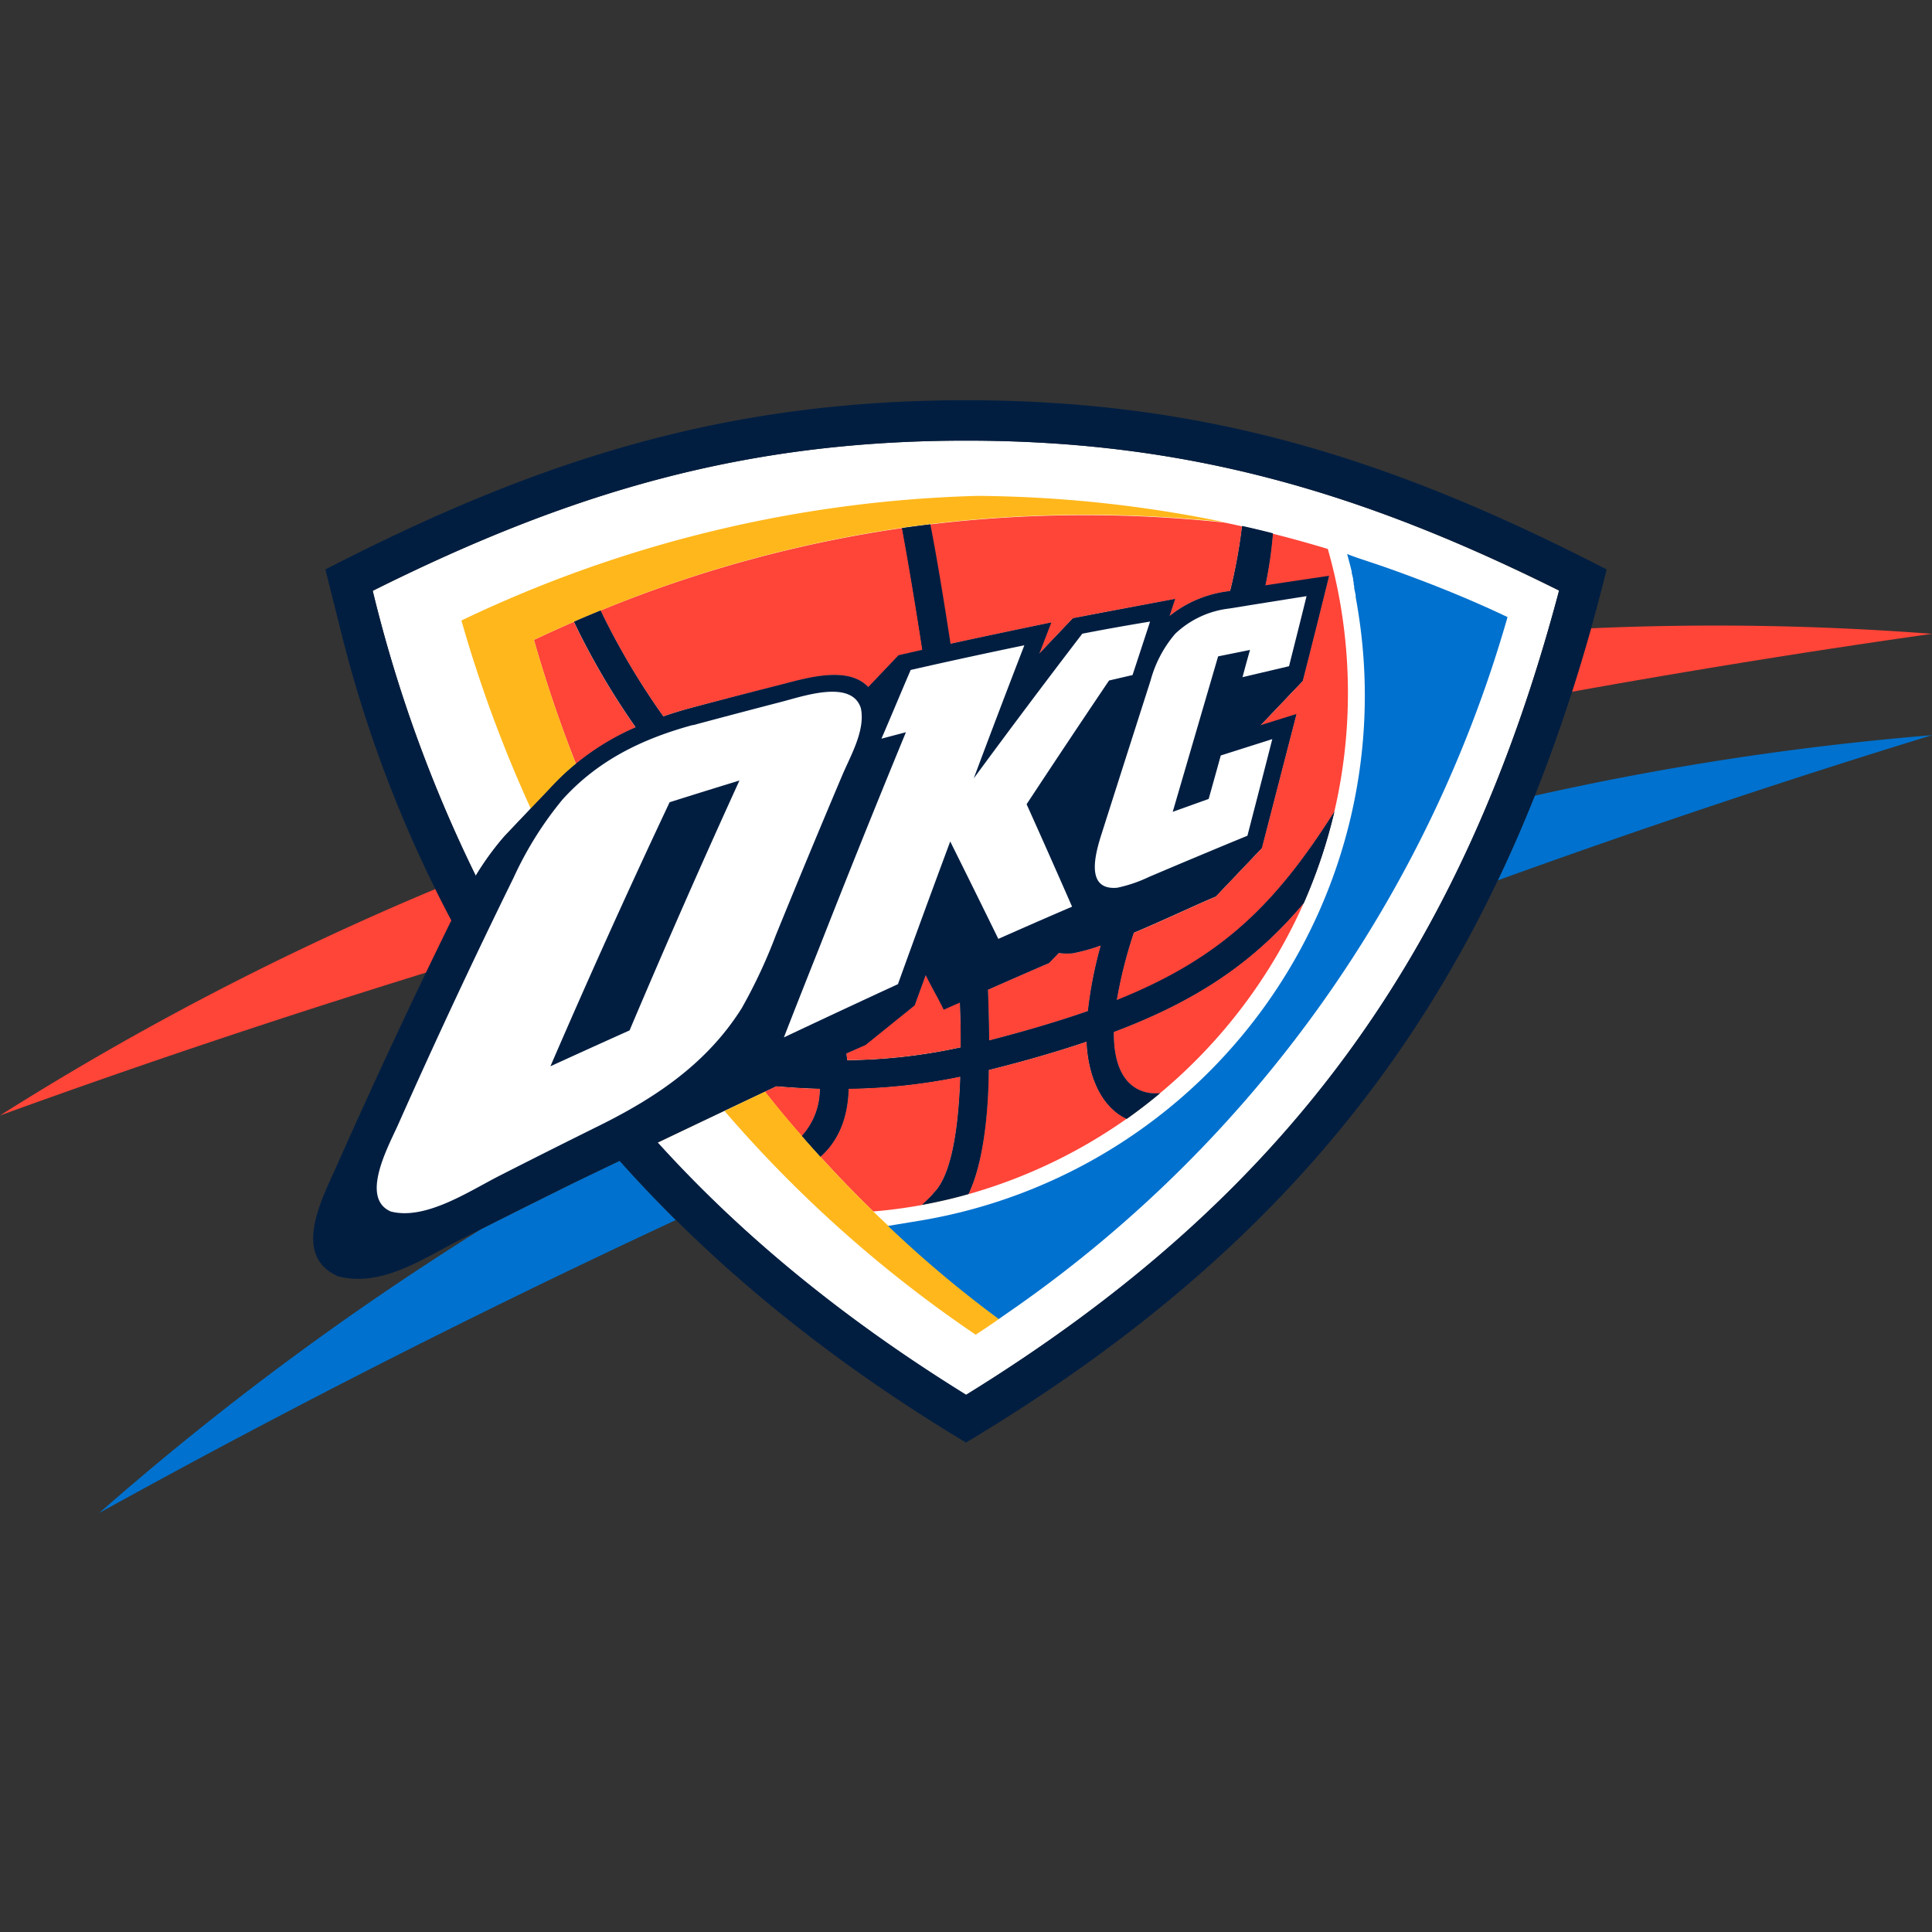
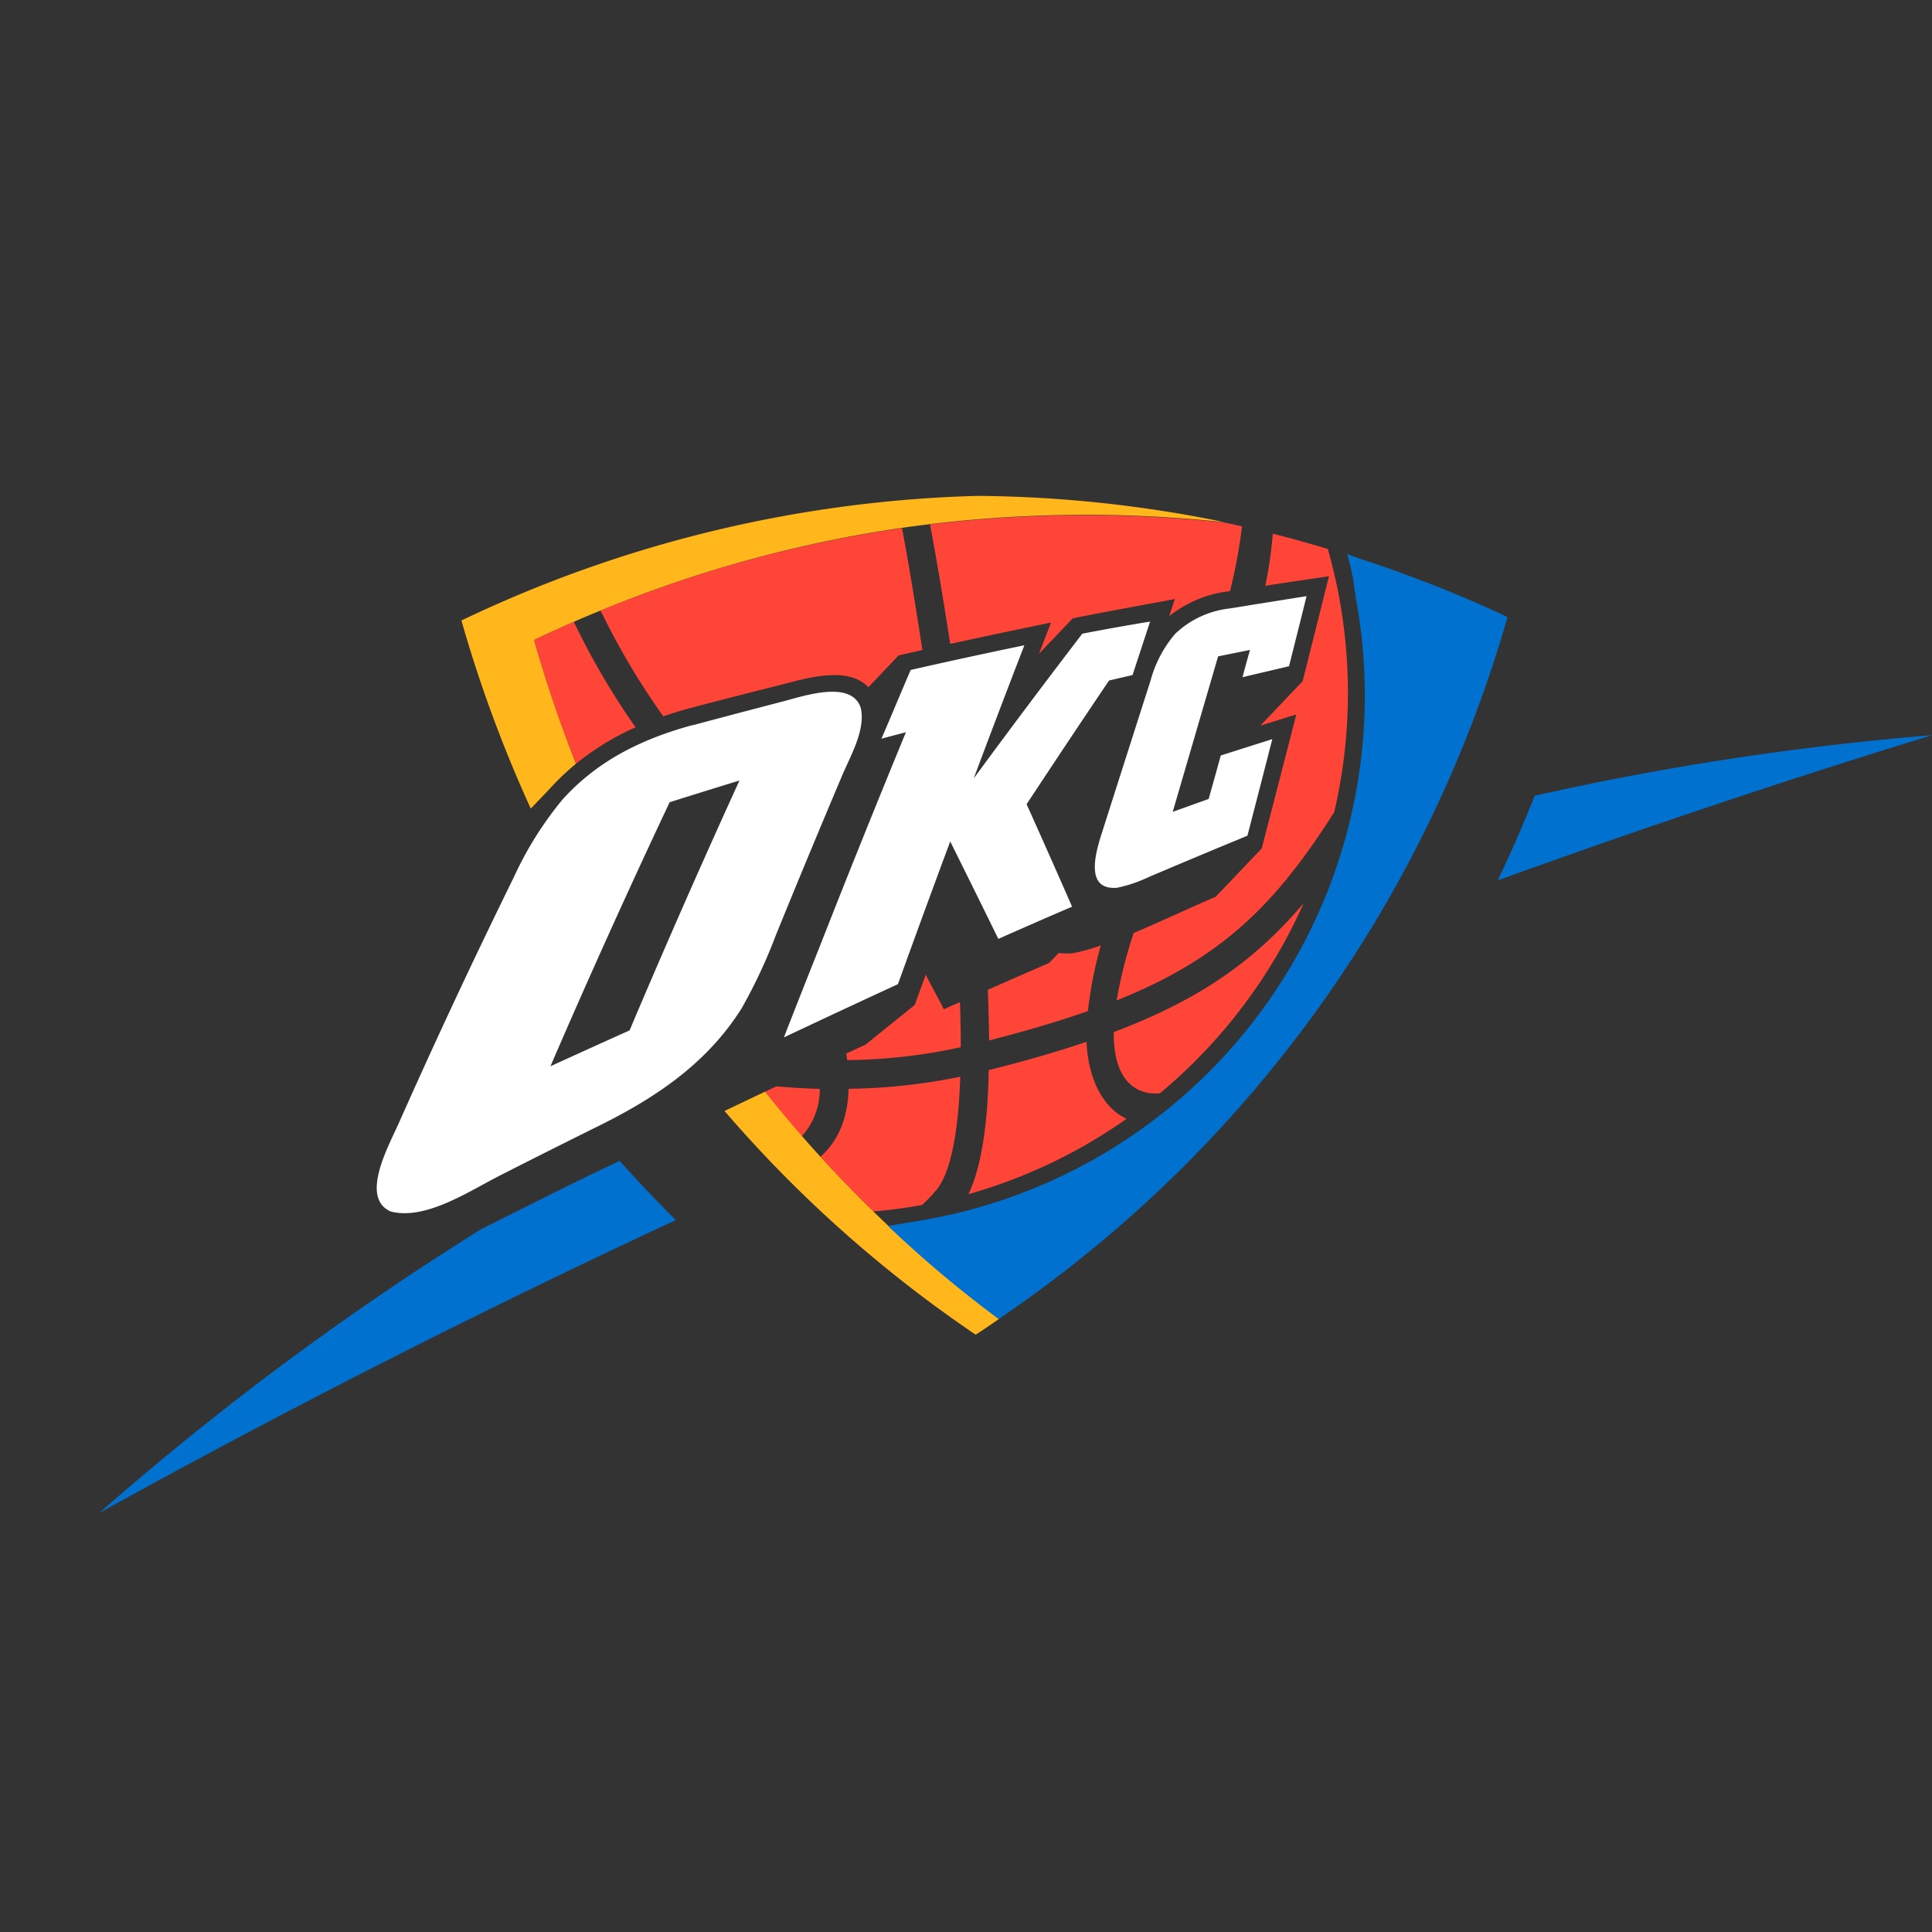
<svg xmlns="http://www.w3.org/2000/svg" viewBox="0 0 300 300">
  <rect x="0" y="0" width="300" height="300" fill="#333333" stroke="none" />
  <defs>
    <style>.cls-1{fill:none;}.cls-2{fill:#0071ce;}.cls-3{fill:#ff4438;}.cls-4,.cls-7{fill:#fff;}.cls-5{fill:#ffb71b;}.cls-6{fill:#011e41;}.cls-7{fill-rule:evenodd;}</style>
  </defs>
  <title>oklahoma-city-thunder</title>
  <g id="Layer_2" data-name="Layer 2">
    <g id="thunder">
-       <rect class="cls-1" width="300" height="300" />
      <path class="cls-2" d="M238.31,123.56a447.31,447.31,0,0,1,61.69-9.4q-33.15,10.16-67.43,22.54Q235.62,130.32,238.31,123.56ZM15.4,234.94a454.35,454.35,0,0,1,59.31-44.07q6.14-3.1,12.31-6.16c1.69-.85,5-2.46,9.2-4.45q4.2,4.71,8.72,9.19C73.66,204,43.72,219.27,15.4,234.94Z" />
-       <path class="cls-3" d="M247.06,97.56a441.26,441.26,0,0,1,52.94.86q-27.5,3.89-55.92,9Q245.64,102.61,247.06,97.56ZM0,173.21a453.68,453.68,0,0,1,67.61-35.16c.81,1.64,1.66,3.28,2.51,4.89-1.31,2.68-2.63,5.37-3.92,8.07Q32.08,161.56,0,173.21Z" />
-       <path class="cls-4" d="M131.41,163.59l3-1.39,7.63-6.15,1.71-4.7c1.11,2.24,1.7,3.13,2.8,5.37l2.51-1.11c.09,2.43.13,4.78.13,7a85.92,85.92,0,0,1-17.63,2Zm22-9.9c3.16-1.4,6.34-2.79,9.5-4.16l1.49-1.56a9.48,9.48,0,0,0,2.16.05,29,29,0,0,0,4.37-1.21,63.8,63.8,0,0,0-2,10.19c-4.51,1.59-9.58,3.08-15.34,4.56C153.56,159,153.49,156.4,153.39,153.69ZM150,68.42c34.51,0,61.56,8.08,92.09,23.3-14.93,56.33-42.27,94.16-92.08,124.9-18.7-11.58-34.61-24.49-47.9-39.18,5.91-2.82,12.57-6,18.44-8.75q3.56.31,6.75.39a10.82,10.82,0,0,1-2.79,7.34c.95,1.09,1.92,2.17,2.89,3.24,2.58-2.3,4.24-5.7,4.37-10.56a91.37,91.37,0,0,0,17.34-1.88c-.3,8.88-1.54,15.42-4.07,18a.81.81,0,0,0-.18.23,23.2,23.2,0,0,1-1.69,1.66c2.46-.46,4.85-1,7.21-1.68,3.05-6.31,3.1-17.36,3.14-19.26,5.65-1.42,10.68-2.87,15.2-4.4.19,5.18,2.25,10.13,6.21,12q2.69-1.89,5.2-4c-1,.15-7.28.59-7.19-9.49,13.26-5,21.88-11,29.49-20a81.68,81.68,0,0,0,4.76-14.2c-9.09,14.32-17.45,22.7-33.79,29.25a71,71,0,0,1,2.65-10.48c4.77-2,9.75-4.38,12.73-5.62l7.15-7.51q2.7-10.39,5.37-20.8l-5.59,1.74,6.57-6.9q2.06-8.15,4.09-16.3-4.94.72-9.89,1.48a65,65,0,0,0,1.17-8.08c-1.6-.41-3.18-.79-4.78-1.14A83.09,83.09,0,0,1,191,91.78l-.45.07a18.09,18.09,0,0,0-9,3.84l.88-2.67c-5.3,1-10.58,1.93-15.86,3l-5.26,5.52.19-.45,1.7-4.42c-5.21,1.08-10.43,2.17-15.65,3.31-1.08-7-2.17-13.4-3.13-18.55-1.47.18-2.94.37-4.41.58,1,5.22,2.06,11.73,3.17,18.93l-3.69.84-4.7,4.94c-3.29-3.47-10-1.28-14.17-.22Q113.83,108.19,107,110c-1.37.37-2.71.78-4,1.24a113.81,113.81,0,0,1-9.26-15.45l-.48-1c-1.38.57-2.75,1.14-4.12,1.74l.58,1.21a115.31,115.31,0,0,0,9,15.18,39,39,0,0,0-13.37,9.54S79,129.16,78.22,130a44,44,0,0,0-4.34,6,215.53,215.53,0,0,1-16-44.25C88.42,76.5,115.49,68.42,150,68.42Z" />
      <path class="cls-3" d="M131.41,163.59l3-1.39,7.63-6.15,1.71-4.7c1.11,2.24,1.7,3.13,2.8,5.37l2.51-1.11c.09,2.43.13,4.78.13,7a85.92,85.92,0,0,1-17.63,2Zm22-9.9c3.16-1.4,6.34-2.79,9.5-4.16l1.49-1.56a9.48,9.48,0,0,0,2.16.05,29,29,0,0,0,4.37-1.21,63.8,63.8,0,0,0-2,10.19c-4.51,1.59-9.58,3.08-15.34,4.56C153.56,159,153.49,156.4,153.39,153.69ZM93.23,94.81A197.46,197.46,0,0,1,140.06,82c1,5.22,2.06,11.73,3.17,18.93l-3.69.84-4.7,4.94c-3.29-3.47-10-1.28-14.17-.22Q113.83,108.19,107,110c-1.37.37-2.71.78-4,1.24a113.81,113.81,0,0,1-9.26-15.45Zm-3.8,23.79q-3.71-9.39-6.52-19.24,3.09-1.45,6.2-2.81l.58,1.21a115.31,115.31,0,0,0,9,15.18A40.63,40.63,0,0,0,89.43,118.6Zm35.08,57.82c-2-2.26-3.88-4.55-5.73-6.89l1.77-.84q3.56.31,6.75.39A10.82,10.82,0,0,1,124.51,176.42Zm18.66,10.69c-2.48.45-5,.8-7.57,1q-4.23-4.12-8.2-8.48c2.58-2.3,4.24-5.7,4.37-10.56a91.37,91.37,0,0,0,17.34-1.88c-.3,8.88-1.54,15.42-4.07,18a.81.81,0,0,0-.18.23A23.2,23.2,0,0,1,143.17,187.11Zm31.76-13.38a80.8,80.8,0,0,1-24.55,11.7c3.05-6.31,3.1-17.36,3.14-19.26,5.65-1.42,10.68-2.87,15.2-4.4C168.91,167,171,171.9,174.93,173.73Zm27.5-33.48a81.51,81.51,0,0,1-22.3,29.5c-1,.15-7.28.59-7.19-9.49C186.2,155.26,194.82,149.23,202.43,140.25ZM168.59,80a202.47,202.47,0,0,1,21.59,1.15c5.4,1.13,10.73,2.5,16,4.09a81.53,81.53,0,0,1,1,40.86c-9.09,14.32-17.45,22.7-33.79,29.25a71,71,0,0,1,2.65-10.48c4.77-2,9.75-4.38,12.73-5.62l7.15-7.51q2.7-10.39,5.37-20.8l-5.59,1.74,6.57-6.9q2.06-8.15,4.09-16.3-4.94.72-9.89,1.48a65,65,0,0,0,1.17-8.08c-1.6-.41-3.18-.79-4.78-1.14A83.09,83.09,0,0,1,191,91.78l-.45.07a18.09,18.09,0,0,0-9,3.84l.88-2.67c-5.3,1-10.58,1.93-15.86,3l-5.26,5.52.19-.45,1.7-4.42c-5.21,1.08-10.43,2.17-15.65,3.31-1.08-7-2.17-13.4-3.13-18.55A200.15,200.15,0,0,1,168.59,80Z" />
      <path class="cls-5" d="M82.42,125.56A206.26,206.26,0,0,1,71.65,96.35,197.72,197.72,0,0,1,151.79,77a196.46,196.46,0,0,1,38.39,4.09,203,203,0,0,0-45.71.29c-1.47.18-2.94.37-4.41.58A197.46,197.46,0,0,0,93.23,94.81c-1.38.57-2.76,1.14-4.12,1.74q-3.1,1.35-6.2,2.81,2.81,9.84,6.52,19.24a38.89,38.89,0,0,0-4.07,3.88Zm69.08,81.69a197.58,197.58,0,0,1-39-34.74l6.29-3c1.85,2.34,3.77,4.63,5.73,6.89.95,1.09,1.92,2.17,2.89,3.24a198.13,198.13,0,0,0,27.72,25.16C153.93,205.65,152.73,206.45,151.5,207.25Z" />
-       <path class="cls-6" d="M131.41,163.59l.14,1.09a85.92,85.92,0,0,0,17.63-2c0-2.25,0-4.6-.13-7l-2.51,1.11c-1.1-2.24-1.69-3.13-2.8-5.37l-1.71,4.7-7.63,6.15Zm22-9.9c.1,2.71.17,5.34.18,7.87,5.76-1.48,10.83-3,15.34-4.56a63.8,63.8,0,0,1,2-10.19,29,29,0,0,1-4.37,1.21,9.48,9.48,0,0,1-2.16-.05l-1.49,1.56C159.73,150.9,156.55,152.29,153.39,153.69ZM150,68.42c-34.51,0-61.58,8.08-92.13,23.31a215.53,215.53,0,0,0,16,44.25,44,44,0,0,1,4.34-6c.75-.83,7.14-7.51,7.14-7.51a39,39,0,0,1,13.37-9.54,115.31,115.31,0,0,1-9-15.18l-.58-1.21c1.37-.6,2.74-1.17,4.12-1.74l.48,1A113.81,113.81,0,0,0,103,111.27c1.33-.46,2.67-.87,4-1.24q6.83-1.84,13.66-3.57c4.2-1.06,10.88-3.25,14.17.22l4.7-4.94,3.69-.84C142.12,93.7,141,87.19,140.06,82c1.47-.21,2.94-.4,4.41-.58,1,5.15,2.05,11.51,3.13,18.55,5.22-1.14,10.44-2.23,15.65-3.31l-1.7,4.42-.19.45L166.62,96c5.28-1,10.56-2,15.86-3l-.88,2.67a18.09,18.09,0,0,1,9-3.84l.45-.07a83.09,83.09,0,0,0,1.83-10.09c1.6.35,3.18.73,4.78,1.14a65,65,0,0,1-1.17,8.08q5-.76,9.89-1.48-2,8.14-4.09,16.3l-6.57,6.9,5.59-1.74q-2.69,10.39-5.37,20.8l-7.15,7.51c-3,1.24-8,3.62-12.73,5.62a71,71,0,0,0-2.65,10.48c16.34-6.55,24.7-14.93,33.79-29.25a81.68,81.68,0,0,1-4.76,14.2c-7.61,9-16.23,15-29.49,20-.09,10.08,6.19,9.64,7.19,9.49q-2.52,2.08-5.2,4c-4-1.83-6-6.78-6.21-12-4.52,1.53-9.55,3-15.2,4.4,0,1.9-.09,13-3.14,19.26-2.36.66-4.75,1.22-7.21,1.68a23.2,23.2,0,0,0,1.69-1.66.81.81,0,0,1,.18-.23c2.53-2.58,3.77-9.12,4.07-18a91.37,91.37,0,0,1-17.34,1.88c-.13,4.86-1.79,8.26-4.37,10.56-1-1.07-1.94-2.15-2.89-3.24a10.82,10.82,0,0,0,2.79-7.34q-3.19-.08-6.75-.39c-5.87,2.77-12.53,5.93-18.44,8.75,13.29,14.69,29.2,27.6,47.9,39.18,49.81-30.74,77.15-68.57,92.08-124.9C211.56,76.5,184.51,68.42,150,68.42Zm-99.47,20c33-17,62-26.27,99.47-26.27s66.44,9.26,99.48,26.27C234.14,150.21,204.82,191.16,150,224c-20.67-12.4-38.76-26.91-53.78-43.76-4.17,2-7.51,3.6-9.2,4.45q-7.77,3.84-15.5,7.78c-5.81,2.95-12.25,7.46-19,5.72-7.31-3.18-2.49-12.08-.24-17.15q8.53-19.22,17.81-38.12A197.43,197.43,0,0,1,52.76,97.33Z" />
      <path class="cls-7" d="M190.89,94.49a14.59,14.59,0,0,0-8.4,3.92,18.55,18.55,0,0,0-3.82,7.23q-3.81,11.89-7.6,23.79c-1,3.13-2.62,8.85,2.4,8.42a21.82,21.82,0,0,0,4.94-1.68c5.08-2.16,10.19-4.3,15.29-6.4,1.29-5,2.59-10,3.86-15l-8,2.54q-.93,3.38-1.88,6.75l-5.58,2q3.52-12.06,7.05-24.14l4.95-1c-.4,1.4-.79,2.82-1.16,4.23l7.22-1.7c.91-3.62,1.83-7.25,2.72-10.88Q196.87,93.52,190.89,94.49ZM168.06,98.4q-8.55,11.16-16.86,22.47,3.87-10.35,7.86-20.67c-5.9,1.22-11.77,2.49-17.65,3.83-1.53,3.55-3,7.11-4.54,10.67l3.8-1q-6.91,16.77-13.54,33.67-2.73,6.84-5.41,13.72,8.84-4.18,17.71-8.27,4-11.09,8.12-22.16,3.76,7.56,7.47,15.13c3.81-1.69,7.64-3.37,11.45-5q-3.5-8-7.06-15.91,6.34-9.63,12.8-19.21l3.65-.85q1.37-4.16,2.72-8.3Q173.32,97.38,168.06,98.4ZM97.76,160q-6.15,2.76-12.29,5.57,8.91-20.64,18.51-41,5.42-1.71,10.84-3.37Q106,140.53,97.76,160Zm9.82-47.42c-7.77,2.12-14.71,5.44-20.25,11.59a54.88,54.88,0,0,0-7.58,12.12q-9.31,18.94-17.87,38.21c-1.49,3.36-6.06,11.51-1.2,13.62,5.38,1.4,12.13-3.13,16.86-5.54q7.75-3.95,15.53-7.8c8.83-4.38,16.74-9.69,22.11-18.24a81.68,81.68,0,0,0,5.3-11.34q5.08-12.47,10.32-24.85c1.33-3.11,3.6-7,2.87-10.4-1.47-4.54-9.14-1.77-12.48-.93Q114.37,110.79,107.58,112.61Z" />
      <path class="cls-2" d="M212.73,87.65c2.27.77,4.59,1.59,6.81,2.42Q216.15,88.8,212.73,87.65Zm-.4-.51c2.41.79,4.67,1.6,6.94,2.45,5.64,2.1,10.67,4.25,14.82,6.23a197,197,0,0,1-76,106.91l-3,2.09a177.88,177.88,0,0,1-17.2-14.46l5.09-.84a82.65,82.65,0,0,0,67.84-95c-.09-.59-.2-1.19-.31-1.79l0-.26-.05-.27-.06-.29-.06-.29-.06-.3,0-.28-.08-.31,0-.31-.08-.28,0-.24-.08-.34-.07-.31-.07-.24,0-.23-.06-.24c-.23-.95-.45-1.75-.66-2.52C210.11,86.41,211.23,86.77,212.33,87.14Z" />
    </g>
  </g>
</svg>